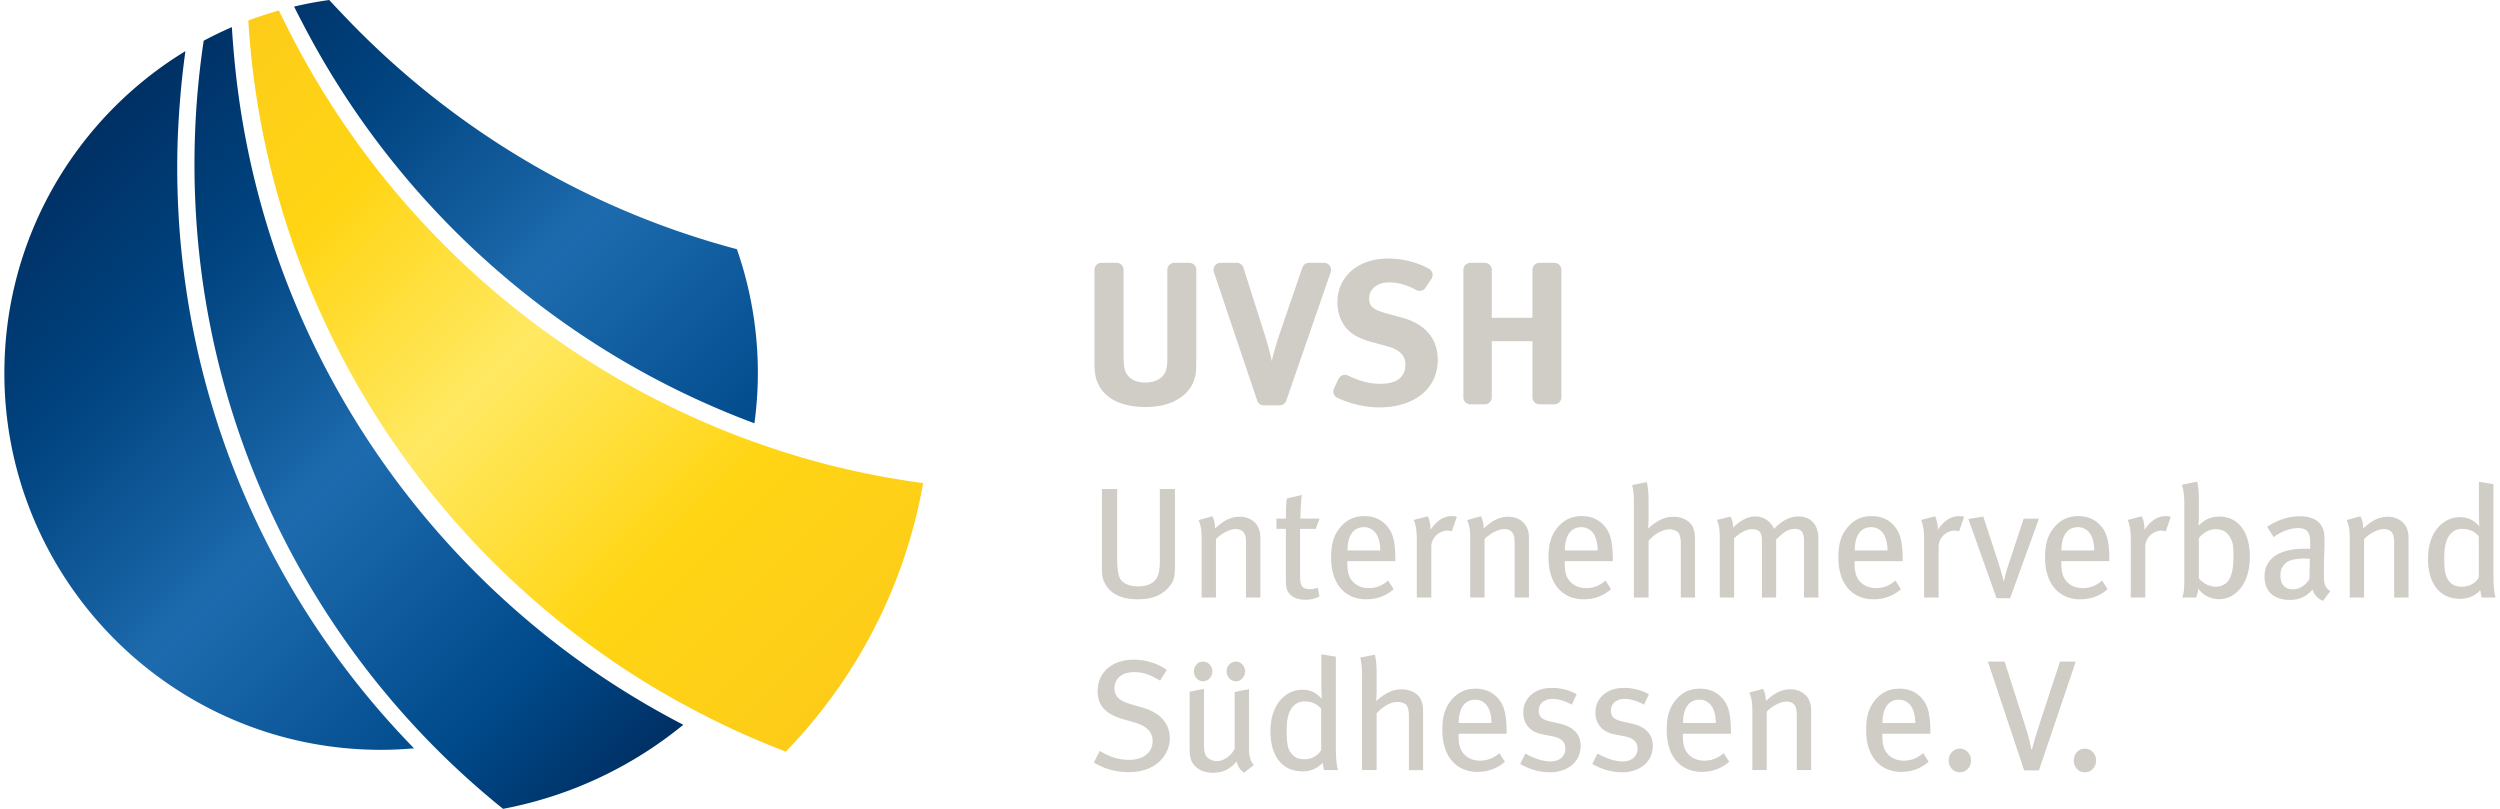
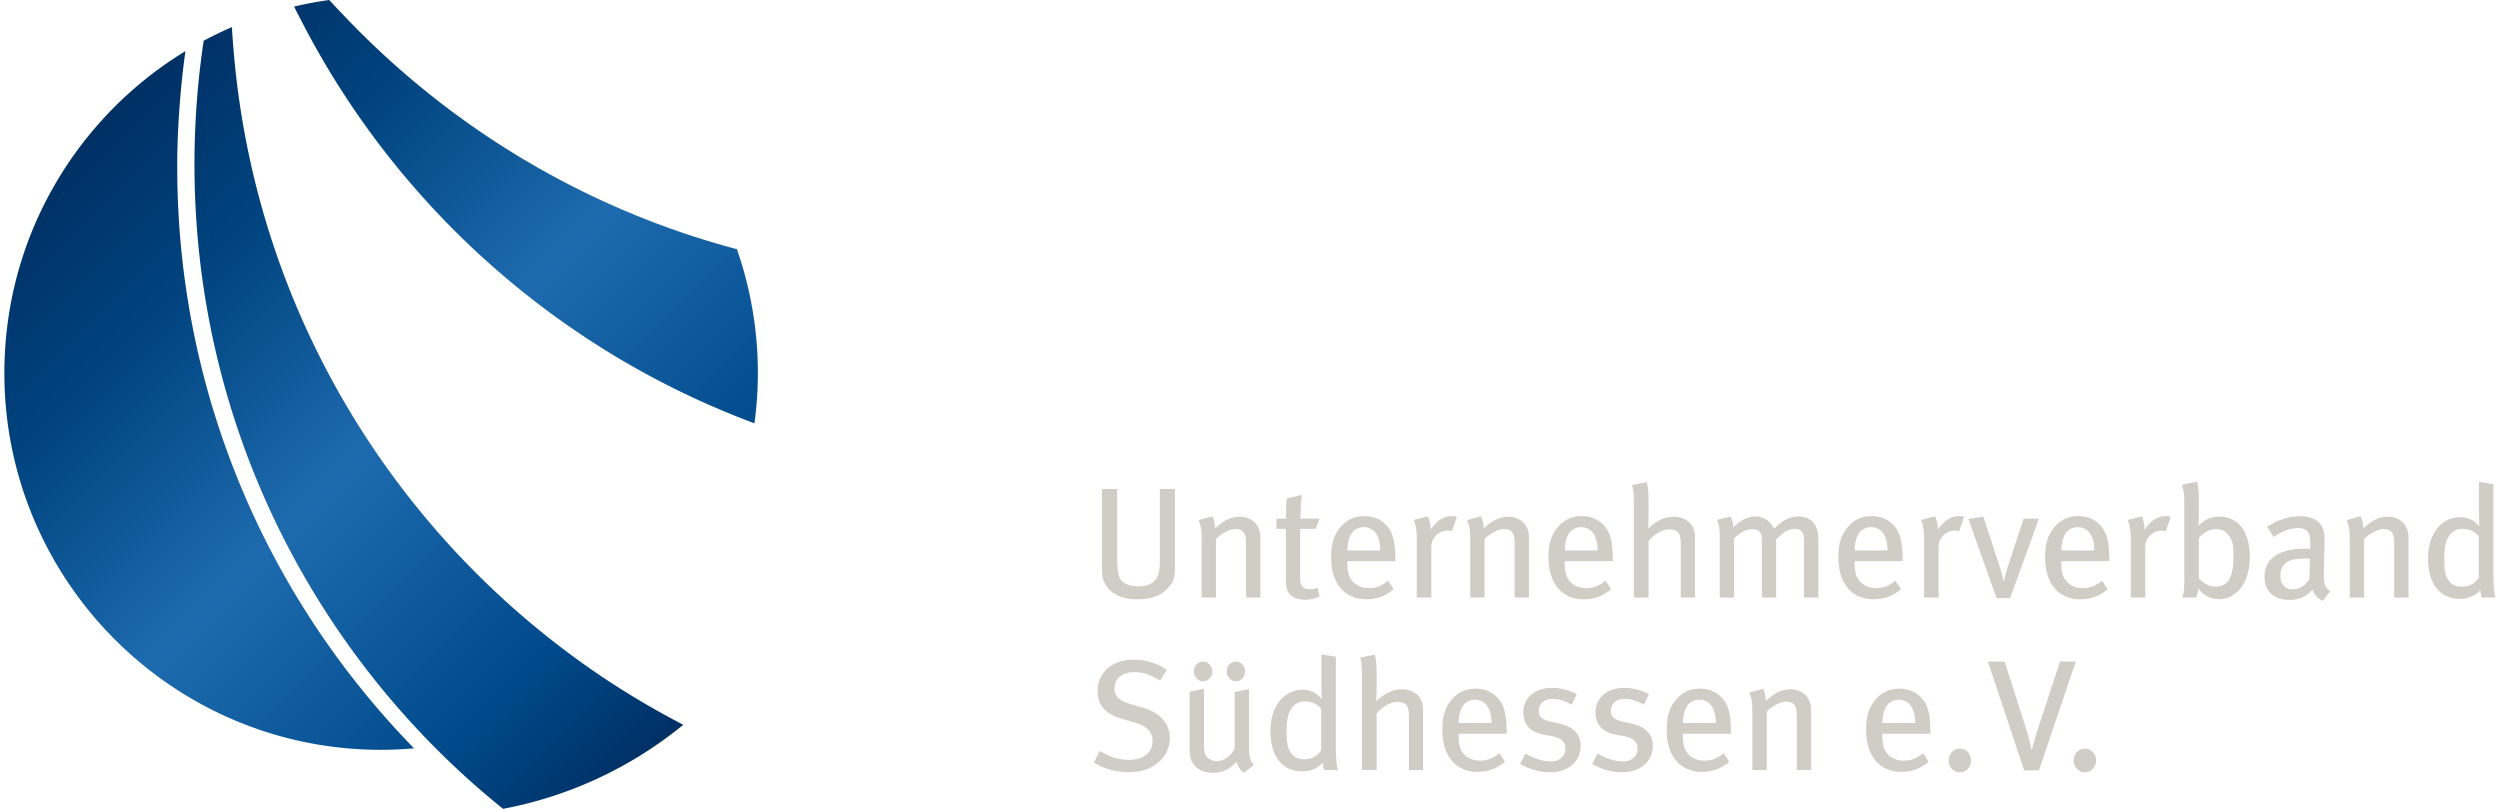
<svg xmlns="http://www.w3.org/2000/svg" width="204" height="66" viewBox="0 0 275 89.283" style="enable-background:new 0 0 275 89.283" space="preserve" class="svg-logo-uvsh svg" role="img" aria-hidden="true">
  <defs>
    <linearGradient id="SVGID_1_" gradientUnits="userSpaceOnUse" x1="24.595" y1="4.598" x2="94.615" y2="74.617">
      <stop offset="0" style="stop-color: rgb(253, 204, 25); --darkreader-inline-stopcolor: #fdd02b;" data-darkreader-inline-stopcolor="" />
      <stop offset=".215" style="stop-color: rgb(255, 213, 20); --darkreader-inline-stopcolor: #ffd828;" data-darkreader-inline-stopcolor="" />
      <stop offset=".472" style="stop-color: rgb(255, 233, 99); --darkreader-inline-stopcolor: #ffe85f;" data-darkreader-inline-stopcolor="" />
      <stop offset=".742" style="stop-color: rgb(255, 213, 20); --darkreader-inline-stopcolor: #ffd828;" data-darkreader-inline-stopcolor="" />
      <stop offset="1" style="stop-color: rgb(253, 204, 25); --darkreader-inline-stopcolor: #fdd02b;" data-darkreader-inline-stopcolor="" />
    </linearGradient>
    <linearGradient id="SVGID_00000115500217860783035410000007985069935717579667_" gradientUnits="userSpaceOnUse" x1="10.72" y1="13.241" x2="76.213" y2="78.734">
      <stop offset="0" style="stop-color: rgb(0, 48, 100); --darkreader-inline-stopcolor: #c8c4bd;" data-darkreader-inline-stopcolor="" />
      <stop offset=".209" style="stop-color: rgb(0, 67, 127); --darkreader-inline-stopcolor: #80c7ff;" data-darkreader-inline-stopcolor="" />
      <stop offset=".5" style="stop-color: rgb(29, 107, 174); --darkreader-inline-stopcolor: #6bb1e6;" data-darkreader-inline-stopcolor="" />
      <stop offset=".822" style="stop-color: rgb(0, 74, 139); --darkreader-inline-stopcolor: #79c4ff;" data-darkreader-inline-stopcolor="" />
      <stop offset="1" style="stop-color: rgb(0, 48, 100); --darkreader-inline-stopcolor: #c8c4bd;" data-darkreader-inline-stopcolor="" />
    </linearGradient>
  </defs>
  <style>.st1{display:inline;fill:none;stroke:#0092d4;stroke-width:.25}.st5{fill:url(#SVGID_00000134247097000200604100000007050410158780979126_)}.st6{display:inline;fill:url(#SVGID_00000137092178821876112840000009945836743513947578_)}</style>
  <style class="darkreader darkreader--sync" media="screen" />
-   <path class="logo__text" d="M131.571 29.789v9.742c0 1.485-.023 1.775-.251 2.446-.402 1.24-1.929 2.951-5.305 2.951-2.379 0-4.136-.722-5.009-2.093-.518-.806-.678-1.437-.678-2.944V29.789c0-.431.348-.778.78-.778h1.658c.429 0 .778.346.778.778v9.494c0 .965.093 1.529.269 1.87.361.691 1.103 1.071 2.133 1.071 1.374 0 2.253-.669 2.385-1.818.044-.335.044-.56.044-1.394v-9.245h.002a.782.782 0 0 1 .756-.756h1.66a.78.78 0 0 1 .778.778zm14.875 0a.773.773 0 0 0-.772-.778H143.999a.776.776 0 0 0-.706.489h-.002l-.006.03a.166.166 0 0 0-.016.033l-2.464 7.18c-.292.853-.696 2.159-.898 3.122-.248-1.145-.513-2.019-.718-2.718l-2.399-7.552h-.001a.78.78 0 0 0-.754-.585H134.231a.778.778 0 0 0-.716 1.03l4.766 14.136c.087.33.388.569.743.569h1.743a.777.777 0 0 0 .754-.573l4.875-14.096a.833.833 0 0 0 .05-.287zm24.648-.777h-1.634a.778.778 0 0 0-.781.778v5.29h-4.494v-5.265c0-.01.002-.019.002-.019a.781.781 0 0 0-.778-.783h-1.573a.777.777 0 0 0-.779.778v14.072c0 .423.348.772.779.772h1.574a.78.78 0 0 0 .778-.772l-.002-.032v-6.166h4.494v6.198h.004c0 .423.345.772.776.772h1.635a.777.777 0 0 0 .776-.772V29.789a.777.777 0 0 0-.777-.777zm-16.824 6.047-1.888-.517c-1.301-.36-1.732-.766-1.732-1.574 0-1.056.9-1.797 2.182-1.797.972 0 1.866.233 2.949.799a.775.775 0 0 0 1.084-.199v-.003l.007-.002.598-.907a.77.77 0 0 0 .186-.509.768.768 0 0 0-.351-.648c-.008-.004-.015-.015-.025-.02-1.294-.723-2.923-1.142-4.537-1.142-3.304 0-5.595 1.982-5.595 4.838 0 .878.222 1.684.652 2.379.56.944 1.526 1.55 3.075 1.981l1.733.47c1.392.378 2.045 1.011 2.045 2.023 0 1.39-.944 2.135-2.744 2.135-1.303 0-2.39-.342-3.552-.891a.77.77 0 0 0-1.077.352h-.004l-.476.991c-.02.038-.04.078-.057.118l-.002.007a.778.778 0 0 0 .407.974c.004.002.014.004.018.009h.002c1.433.667 3.098 1.044 4.609 1.044 3.889 0 6.451-2.087 6.451-5.259 0-2.315-1.397-3.956-3.958-4.652z" style="--darkreader-inline-fill: #d0ccc6;" data-darkreader-inline-fill="" fill="#D0CCC6" />
  <g>
    <path class="logo__text" d="M128.593 64.744c-.609.746-1.598 1.409-3.443 1.409-1.808 0-3.008-.572-3.615-1.669-.316-.555-.383-.887-.383-2.138v-8.364h1.687v7.737c0 .872.084 1.93.433 2.332.329.383.939.677 1.894.677.905 0 1.565-.278 1.947-.784.295-.381.436-1.024.436-1.98v-7.982h1.668v8.225c.001 1.512-.086 1.877-.624 2.537zM137.062 65.96v-5.875c0-.783-.068-1.059-.279-1.34-.174-.224-.485-.346-.886-.346-.627 0-1.565.486-2.154 1.112v6.449h-1.583v-6.483c0-1.044-.086-1.444-.33-2.069l1.513-.417c.211.417.294.799.294 1.337.505-.418.768-.642 1.13-.852a3.237 3.237 0 0 1 1.616-.434c.922 0 1.74.486 2.053 1.234.14.313.208.694.208 1.097v6.586h-1.582zM144.747 58.382h-1.718v5.25c0 1.075.261 1.407 1.128 1.407.295 0 .54-.05.818-.173l.19.971a3.446 3.446 0 0 1-1.581.365c-.574 0-1.201-.171-1.48-.433-.365-.328-.643-.505-.643-1.775v-5.613h-1.041V57.25h1.041c0-.679.019-1.564.104-2.224l1.653-.384a26.8 26.8 0 0 0-.157 2.608h2.123l-.437 1.132zM148.243 61.944v.209c0 .748.105 1.324.366 1.74.452.698 1.166 1.025 1.999 1.025.818 0 1.514-.277 2.138-.834l.609.956c-.854.748-1.88 1.113-3.009 1.113-2.415 0-3.893-1.755-3.893-4.608 0-1.51.294-2.485 1.041-3.372.696-.816 1.549-1.2 2.627-1.2.971 0 1.754.315 2.361.939.767.785 1.044 1.757 1.061 3.755v.277h-5.3zm3.095-3.147a1.565 1.565 0 0 0-1.251-.606c-1.218 0-1.826.99-1.826 2.572h3.616c0-.834-.191-1.529-.539-1.966zM159.774 58.66a1.338 1.338 0 0 0-.454-.089c-.972 0-1.808.82-1.808 1.775v5.615h-1.599v-6.397c0-1.061-.123-1.636-.332-2.172l1.547-.401c.156.328.296.905.296 1.337v.156c.696-1.008 1.443-1.513 2.365-1.513.209 0 .401.035.539.087l-.554 1.602zM166.712 65.96v-5.875c0-.783-.07-1.059-.278-1.34-.173-.224-.488-.346-.889-.346-.624 0-1.564.486-2.154 1.112v6.449h-1.582v-6.483c0-1.044-.088-1.444-.332-2.069l1.512-.417c.21.417.297.799.297 1.337.503-.418.767-.642 1.131-.852a3.224 3.224 0 0 1 1.614-.434c.924 0 1.739.486 2.053 1.234.139.313.208.694.208 1.097v6.586h-1.58zM172.242 61.944v.209c0 .748.105 1.324.366 1.74.453.698 1.164 1.025 2 1.025.817 0 1.51-.277 2.137-.834l.61.956c-.855.748-1.879 1.113-3.009 1.113-2.417 0-3.893-1.755-3.893-4.608 0-1.51.293-2.485 1.043-3.372.696-.816 1.547-1.2 2.625-1.2.974 0 1.756.315 2.364.939.765.785 1.043 1.757 1.061 3.755v.277h-5.304zm3.097-3.147a1.578 1.578 0 0 0-1.256-.606c-1.215 0-1.824.99-1.824 2.572h3.616c.001-.834-.191-1.529-.536-1.966zM185.057 65.96v-5.979c0-.608-.12-1.025-.295-1.216-.155-.175-.538-.332-.956-.332-.747 0-1.634.486-2.312 1.268v6.259h-1.617V55.374c0-.748-.069-1.321-.191-1.826l1.618-.332c.12.524.19 1.166.19 2.019v1.947c0 .313-.017.714-.052 1.164a6.05 6.05 0 0 1 .921-.712c.644-.417 1.251-.59 1.896-.59 1.026 0 1.93.521 2.191 1.303.14.399.174.625.174 1.408v6.207h-1.567zM198.656 65.96v-6.241c0-.99-.313-1.337-1.044-1.337-.8 0-1.373.521-2.033 1.181v6.397h-1.566v-6.207c0-.972-.276-1.338-1.078-1.338-.59 0-1.249.296-1.997 1.01v6.535h-1.583v-6.397c0-1.235-.068-1.565-.312-2.172l1.496-.366c.173.293.294.732.294 1.218.748-.783 1.632-1.236 2.451-1.236.816 0 1.634.435 2.067 1.375.87-.922 1.774-1.375 2.662-1.375 1.355 0 2.226.852 2.226 2.451v6.501h-1.583zM204.238 61.944v.209c0 .748.107 1.324.366 1.74.453.698 1.165 1.025 2.002 1.025.816 0 1.509-.277 2.136-.834l.61.956c-.853.748-1.876 1.113-3.008 1.113-2.417 0-3.895-1.755-3.895-4.608 0-1.51.294-2.485 1.043-3.372.696-.816 1.547-1.2 2.626-1.2.974 0 1.757.315 2.363.939.765.785 1.045 1.757 1.062 3.755v.277h-5.305zm3.097-3.147a1.572 1.572 0 0 0-1.253-.606c-1.217 0-1.825.99-1.825 2.572h3.617c0-.834-.192-1.529-.539-1.966zM215.768 58.66a1.32 1.32 0 0 0-.45-.089c-.974 0-1.807.82-1.807 1.775v5.615h-1.601v-6.397c0-1.061-.122-1.636-.33-2.172l1.547-.401c.155.328.295.905.295 1.337v.156c.695-1.008 1.442-1.513 2.363-1.513.209 0 .402.035.54.087l-.557 1.602zM221.405 66.032h-1.495l-3.111-8.745 1.649-.261 1.722 5.269c.19.59.381 1.285.523 1.875h.033c.104-.522.279-1.199.523-1.912l1.653-5.007h1.686l-3.183 8.781zM227.056 61.944v.209c0 .748.104 1.324.364 1.74.452.698 1.165 1.025 2.001 1.025.817 0 1.512-.277 2.138-.834l.607.956c-.853.748-1.876 1.113-3.006 1.113-2.418 0-3.895-1.755-3.895-4.608 0-1.51.295-2.485 1.041-3.372.698-.816 1.549-1.2 2.625-1.2.975 0 1.759.315 2.365.939.765.785 1.045 1.757 1.062 3.755v.277h-5.302zm3.096-3.147a1.572 1.572 0 0 0-1.253-.606c-1.216 0-1.827.99-1.827 2.572h3.62c-.001-.834-.193-1.529-.54-1.966zM238.585 58.66a1.336 1.336 0 0 0-.451-.089c-.975 0-1.809.82-1.809 1.775v5.615h-1.6v-6.397c0-1.061-.12-1.636-.33-2.172l1.549-.401c.156.328.296.905.296 1.337v.156c.693-1.008 1.441-1.513 2.363-1.513.209 0 .401.035.539.087l-.557 1.602zM246.305 65.475a2.852 2.852 0 0 1-1.876.66 2.787 2.787 0 0 1-2.243-1.146c-.105.556-.123.695-.262.971h-1.514c.158-.415.227-.903.227-2.032v-8.33c0-.972-.103-1.598-.277-2.085l1.703-.348c.123.643.174 1.112.174 1.878v2.016c0 .365-.015.8-.051.903l.051.036c.715-.711 1.41-.972 2.276-.972 2.071 0 3.356 1.686 3.356 4.432.001 1.808-.556 3.198-1.564 4.017zm-.607-6.154c-.33-.609-.887-.905-1.546-.905-.524 0-.923.142-1.374.469-.316.227-.367.316-.54.541v4.415c.417.488 1.112.922 1.878.922.609 0 1.181-.296 1.46-.781.28-.487.488-1.218.488-2.557-.001-1.167-.071-1.565-.366-2.104zM255.941 66.325c-.538-.208-.956-.641-1.165-1.251-.227.279-.956 1.147-2.47 1.147-1.736 0-2.814-.884-2.814-2.554 0-2.018 1.615-3.096 4.433-3.096.208 0 .381 0 .606.017v-.572c0-1.027-.139-1.721-1.355-1.721-.921 0-1.966.45-2.678.99l-.729-1.148c.851-.487 1.963-1.146 3.649-1.146 1.27 0 2.192.469 2.522 1.391.137.383.173.677.173 1.53 0 .624-.071 1.965-.071 3.233 0 1.199.035 1.685.713 2.103l-.814 1.077zm-1.965-4.675c-1.199 0-1.931.227-2.276.626-.333.383-.455.695-.455 1.268 0 .958.487 1.512 1.375 1.512.728 0 1.423-.453 1.825-1.149l.052-2.223c-.243-.018-.381-.034-.521-.034zM263.801 65.96v-5.875c0-.783-.071-1.059-.277-1.34-.174-.224-.489-.346-.889-.346-.625 0-1.563.486-2.155 1.112v6.449h-1.582v-6.483c0-1.044-.089-1.444-.33-2.069l1.512-.417c.208.417.297.799.297 1.337.503-.418.765-.642 1.131-.852a3.223 3.223 0 0 1 1.616-.434c.919 0 1.737.486 2.051 1.234.139.313.21.694.21 1.097v6.586h-1.584zM273.47 65.96c-.088-.26-.103-.38-.158-.815-.61.642-1.321.956-2.243.956-2.226 0-3.53-1.668-3.53-4.417 0-1.88.646-3.32 1.828-4.086a2.997 2.997 0 0 1 1.703-.505c.833 0 1.531.298 2.122 1.009 0-.244-.036-.94-.036-1.532v-3.388l1.6.261v9.595c0 1.41.052 2.384.244 2.92h-1.53zm-.33-6.76c-.455-.54-1.027-.818-1.843-.818-.664 0-1.184.33-1.513.885-.33.574-.454 1.269-.454 2.399 0 1.689.21 2.156.68 2.645.295.312.695.451 1.287.451.921 0 1.545-.487 1.843-1.008V59.2zM124.125 85.234c-1.375 0-2.697-.349-3.863-1.061l.662-1.286c1.041.642 2.034.99 3.232.99 1.568 0 2.593-.799 2.593-2.087 0-.972-.643-1.652-1.982-2.033l-1.252-.365c-1.806-.521-2.834-1.39-2.834-3.095 0-2.069 1.6-3.477 3.966-3.477 1.32 0 2.605.382 3.669 1.13l-.748 1.182c-1.111-.677-1.86-.937-2.853-.937-1.338 0-2.173.694-2.173 1.806 0 .853.487 1.34 1.774 1.723l1.411.415c1.597.472 2.92 1.512 2.92 3.375-.002 1.671-1.375 3.72-4.522 3.72zM136.836 85.304c-.434-.33-.661-.66-.818-1.253-.693.852-1.546 1.253-2.625 1.253-1.112 0-1.983-.505-2.346-1.303-.157-.349-.21-.834-.21-1.46V76.35l1.584-.312v6.069c0 .885.084 1.233.401 1.53.223.208.624.382 1.006.382.783 0 1.617-.61 1.982-1.374v-6.258l1.582-.314v6.556c0 .887.192 1.512.539 1.808l-1.095.867zm-4.521-10.101c-.557 0-1.008-.507-1.008-1.094 0-.592.452-1.079 1.008-1.079.557 0 1.027.487 1.027 1.079 0 .587-.452 1.094-1.027 1.094zm3.635 0c-.574 0-1.027-.507-1.027-1.094 0-.592.453-1.079 1.027-1.079.54 0 1.007.487 1.007 1.079 0 .587-.451 1.094-1.007 1.094zM145.687 85.007c-.086-.261-.104-.381-.155-.816-.611.642-1.322.954-2.241.954-2.228 0-3.532-1.666-3.532-4.415 0-1.878.645-3.32 1.825-4.087a3.022 3.022 0 0 1 1.708-.503c.831 0 1.528.296 2.119 1.009 0-.244-.033-.937-.033-1.53V72.23l1.599.259v9.596c0 1.408.052 2.384.243 2.92h-1.533zm-.33-6.764c-.454-.537-1.027-.815-1.844-.815-.662 0-1.181.33-1.513.887-.328.573-.454 1.268-.454 2.399 0 1.684.21 2.157.681 2.64.294.314.696.454 1.285.454.921 0 1.547-.487 1.844-1.008v-4.557zM155.043 85.007v-5.981c0-.608-.121-1.024-.297-1.215-.156-.173-.538-.33-.954-.33-.749 0-1.634.487-2.313 1.268v6.259h-1.616V74.421c0-.749-.071-1.322-.19-1.828l1.615-.329c.121.523.192 1.165.192 2.018v1.947c0 .312-.018.714-.053 1.166a6.14 6.14 0 0 1 .921-.714c.645-.416 1.255-.59 1.897-.59 1.027 0 1.931.524 2.188 1.305.143.398.175.625.175 1.408v6.206h-1.565zM160.523 80.991v.21c0 .748.105 1.322.364 1.738.452.698 1.163 1.027 2 1.027.818 0 1.512-.277 2.138-.834l.609.956c-.853.747-1.876 1.114-3.006 1.114-2.417 0-3.896-1.759-3.896-4.61 0-1.513.295-2.486 1.043-3.371.698-.818 1.549-1.2 2.625-1.2.976 0 1.758.313 2.365.939.765.78 1.044 1.756 1.061 3.755v.276h-5.303zm3.096-3.147a1.566 1.566 0 0 0-1.255-.608c-1.216 0-1.825.992-1.825 2.573h3.618c0-.834-.193-1.53-.538-1.965zM170.572 85.25c-1.059 0-2.242-.328-3.249-.921l.574-1.144c.833.467 1.825.866 2.798.866.956 0 1.618-.556 1.618-1.408 0-.747-.453-1.182-1.459-1.372l-1.062-.21c-1.374-.261-2.12-1.13-2.12-2.417 0-1.599 1.268-2.711 3.145-2.711 1.059 0 2.034.294 2.748.71l-.54 1.131c-.799-.399-1.443-.625-2.137-.625-.919 0-1.513.521-1.513 1.305 0 .624.312.972 1.234 1.181l1.13.261c1.599.365 2.261 1.285 2.261 2.435-.001 1.738-1.392 2.919-3.428 2.919zM178.538 85.25c-1.061 0-2.243-.328-3.251-.921l.575-1.144c.833.467 1.825.866 2.8.866.953 0 1.615-.556 1.615-1.408 0-.747-.453-1.182-1.461-1.372l-1.057-.21c-1.378-.261-2.123-1.13-2.123-2.417 0-1.599 1.269-2.711 3.145-2.711 1.061 0 2.035.294 2.747.71l-.537 1.131c-.801-.399-1.443-.625-2.138-.625-.921 0-1.514.521-1.514 1.305 0 .624.312.972 1.234 1.181l1.131.261c1.599.365 2.26 1.285 2.26 2.435 0 1.738-1.394 2.919-3.426 2.919zM185.286 80.991v.21c0 .748.102 1.322.366 1.738.449.698 1.164 1.027 1.997 1.027.819 0 1.514-.277 2.141-.834l.606.956c-.85.747-1.878 1.114-3.005 1.114-2.418 0-3.893-1.759-3.893-4.61 0-1.513.294-2.486 1.041-3.371.693-.818 1.547-1.2 2.623-1.2.974 0 1.757.313 2.366.939.765.78 1.04 1.756 1.06 3.755v.276h-5.302zm3.095-3.147a1.562 1.562 0 0 0-1.253-.608c-1.218 0-1.825.992-1.825 2.573h3.616c0-.834-.191-1.53-.538-1.965zM197.857 85.007v-5.874c0-.783-.068-1.061-.275-1.342-.174-.222-.488-.347-.889-.347-.625 0-1.564.487-2.154 1.114v6.449h-1.584v-6.482c0-1.045-.087-1.444-.331-2.071l1.514-.417c.208.417.297.799.297 1.338.502-.417.764-.642 1.128-.852a3.226 3.226 0 0 1 1.617-.435c.921 0 1.736.487 2.051 1.234.141.315.21.696.21 1.096v6.589h-1.584zM207.302 80.991v.21c0 .748.103 1.322.366 1.738.45.698 1.165 1.027 1.998 1.027.818 0 1.514-.277 2.14-.834l.607.956c-.851.747-1.88 1.114-3.006 1.114-2.418 0-3.893-1.759-3.893-4.61 0-1.513.295-2.486 1.041-3.371.696-.818 1.547-1.2 2.625-1.2.973 0 1.756.313 2.364.939.765.78 1.041 1.756 1.059 3.755v.276h-5.301zm3.092-3.147a1.55 1.55 0 0 0-1.249-.608c-1.22 0-1.826.992-1.826 2.573h3.616c.001-.834-.192-1.53-.541-1.965zM217.092 83.947c0 .712-.52 1.303-1.234 1.303-.713 0-1.233-.591-1.233-1.303s.52-1.304 1.233-1.304c.714 0 1.234.592 1.234 1.304zM224.586 85.043h-1.634l-3.998-12.013h1.843l2.292 7.161c.142.418.333 1.062.454 1.584.086.381.156.659.192.904h.104c.051-.245.122-.47.242-.904.139-.488.28-.94.487-1.6l2.347-7.145h1.739l-4.068 12.013zM230.898 83.947c0 .712-.521 1.303-1.236 1.303-.71 0-1.231-.591-1.231-1.303s.521-1.304 1.231-1.304c.715 0 1.236.592 1.236 1.304z" style="--darkreader-inline-fill: #d0ccc6;" data-darkreader-inline-fill="" fill="#D0CCC6" />
  </g>
  <g>
    <linearGradient id="SVGID_1_" gradientUnits="userSpaceOnUse" x1="24.595" y1="4.598" x2="94.615" y2="74.617">
      <stop offset="0" style="stop-color: rgb(253, 204, 25); --darkreader-inline-stopcolor: #fdd02b;" data-darkreader-inline-stopcolor="" />
      <stop offset=".215" style="stop-color: rgb(255, 213, 20); --darkreader-inline-stopcolor: #ffd828;" data-darkreader-inline-stopcolor="" />
      <stop offset=".472" style="stop-color: rgb(255, 233, 99); --darkreader-inline-stopcolor: #ffe85f;" data-darkreader-inline-stopcolor="" />
      <stop offset=".742" style="stop-color: rgb(255, 213, 20); --darkreader-inline-stopcolor: #ffd828;" data-darkreader-inline-stopcolor="" />
      <stop offset="1" style="stop-color: rgb(253, 204, 25); --darkreader-inline-stopcolor: #fdd02b;" data-darkreader-inline-stopcolor="" />
    </linearGradient>
-     <path class="logo__icon" d="M82.487 48.686C60.291 40.644 42.066 24.348 31.475 3.513c-.397-.78-.793-1.56-1.169-2.353a41.192 41.192 0 0 0-3.375 1.103c.063 1.032.136 2.061.234 3.082 2.694 28.383 18.194 53.03 40.667 68.096a92.254 92.254 0 0 0 8.738 5.165 92.216 92.216 0 0 0 9.69 4.366c7.735-7.987 13.145-18.227 15.159-29.646a92.116 92.116 0 0 1-10.48-2.025 91.126 91.126 0 0 1-8.452-2.615" style="" fill="url(&quot;#SVGID_1_&quot;)" />
    <linearGradient id="SVGID_00000115500217860783035410000007985069935717579667_" gradientUnits="userSpaceOnUse" x1="10.72" y1="13.241" x2="76.213" y2="78.734">
      <stop offset="0" style="stop-color: rgb(0, 48, 100); --darkreader-inline-stopcolor: #c8c4bd;" data-darkreader-inline-stopcolor="" />
      <stop offset=".209" style="stop-color: rgb(0, 67, 127); --darkreader-inline-stopcolor: #80c7ff;" data-darkreader-inline-stopcolor="" />
      <stop offset=".5" style="stop-color: rgb(29, 107, 174); --darkreader-inline-stopcolor: #6bb1e6;" data-darkreader-inline-stopcolor="" />
      <stop offset=".822" style="stop-color: rgb(0, 74, 139); --darkreader-inline-stopcolor: #79c4ff;" data-darkreader-inline-stopcolor="" />
      <stop offset="1" style="stop-color: rgb(0, 48, 100); --darkreader-inline-stopcolor: #c8c4bd;" data-darkreader-inline-stopcolor="" />
    </linearGradient>
    <path class="logo__icon" style="" d="M33.126 2.954c-.387-.74-.777-1.476-1.144-2.229 1.272-.3 2.565-.544 3.88-.725.548.608 1.119 1.194 1.682 1.788 11.621 12.215 26.528 21.268 43.318 25.719a41.49 41.49 0 0 1 2.313 13.679c0 1.878-.136 3.726-.378 5.539-21.48-7.988-39.163-23.713-49.671-43.771zm12.095 79.651C29.055 66.038 19.08 43.405 19.08 18.431c0-2.798.147-5.562.391-8.296.135-1.509.307-3.005.515-4.491C8.002 12.941 0 26.128 0 41.186a41.384 41.384 0 0 0 4.599 19c6.902 13.408 20.87 22.586 36.989 22.586 1.224 0 2.435-.063 3.633-.167zM25.365 6.272a93.16 93.16 0 0 1-.25-3.277c-1.062.458-2.1.958-3.113 1.501a89.58 89.58 0 0 0-.53 4.174 92.312 92.312 0 0 0-.488 9.47c0 25.039 10.081 47.718 26.395 64.223a91.652 91.652 0 0 0 7.67 6.922 44.429 44.429 0 0 0 19.894-9.28 92.7 92.7 0 0 1-8.854-5.222C43.498 59.648 27.953 34.832 25.365 6.272z" fill="url(&quot;#SVGID_00000115500217860783035410000007985069935717579667_&quot;)" />
  </g>
</svg>